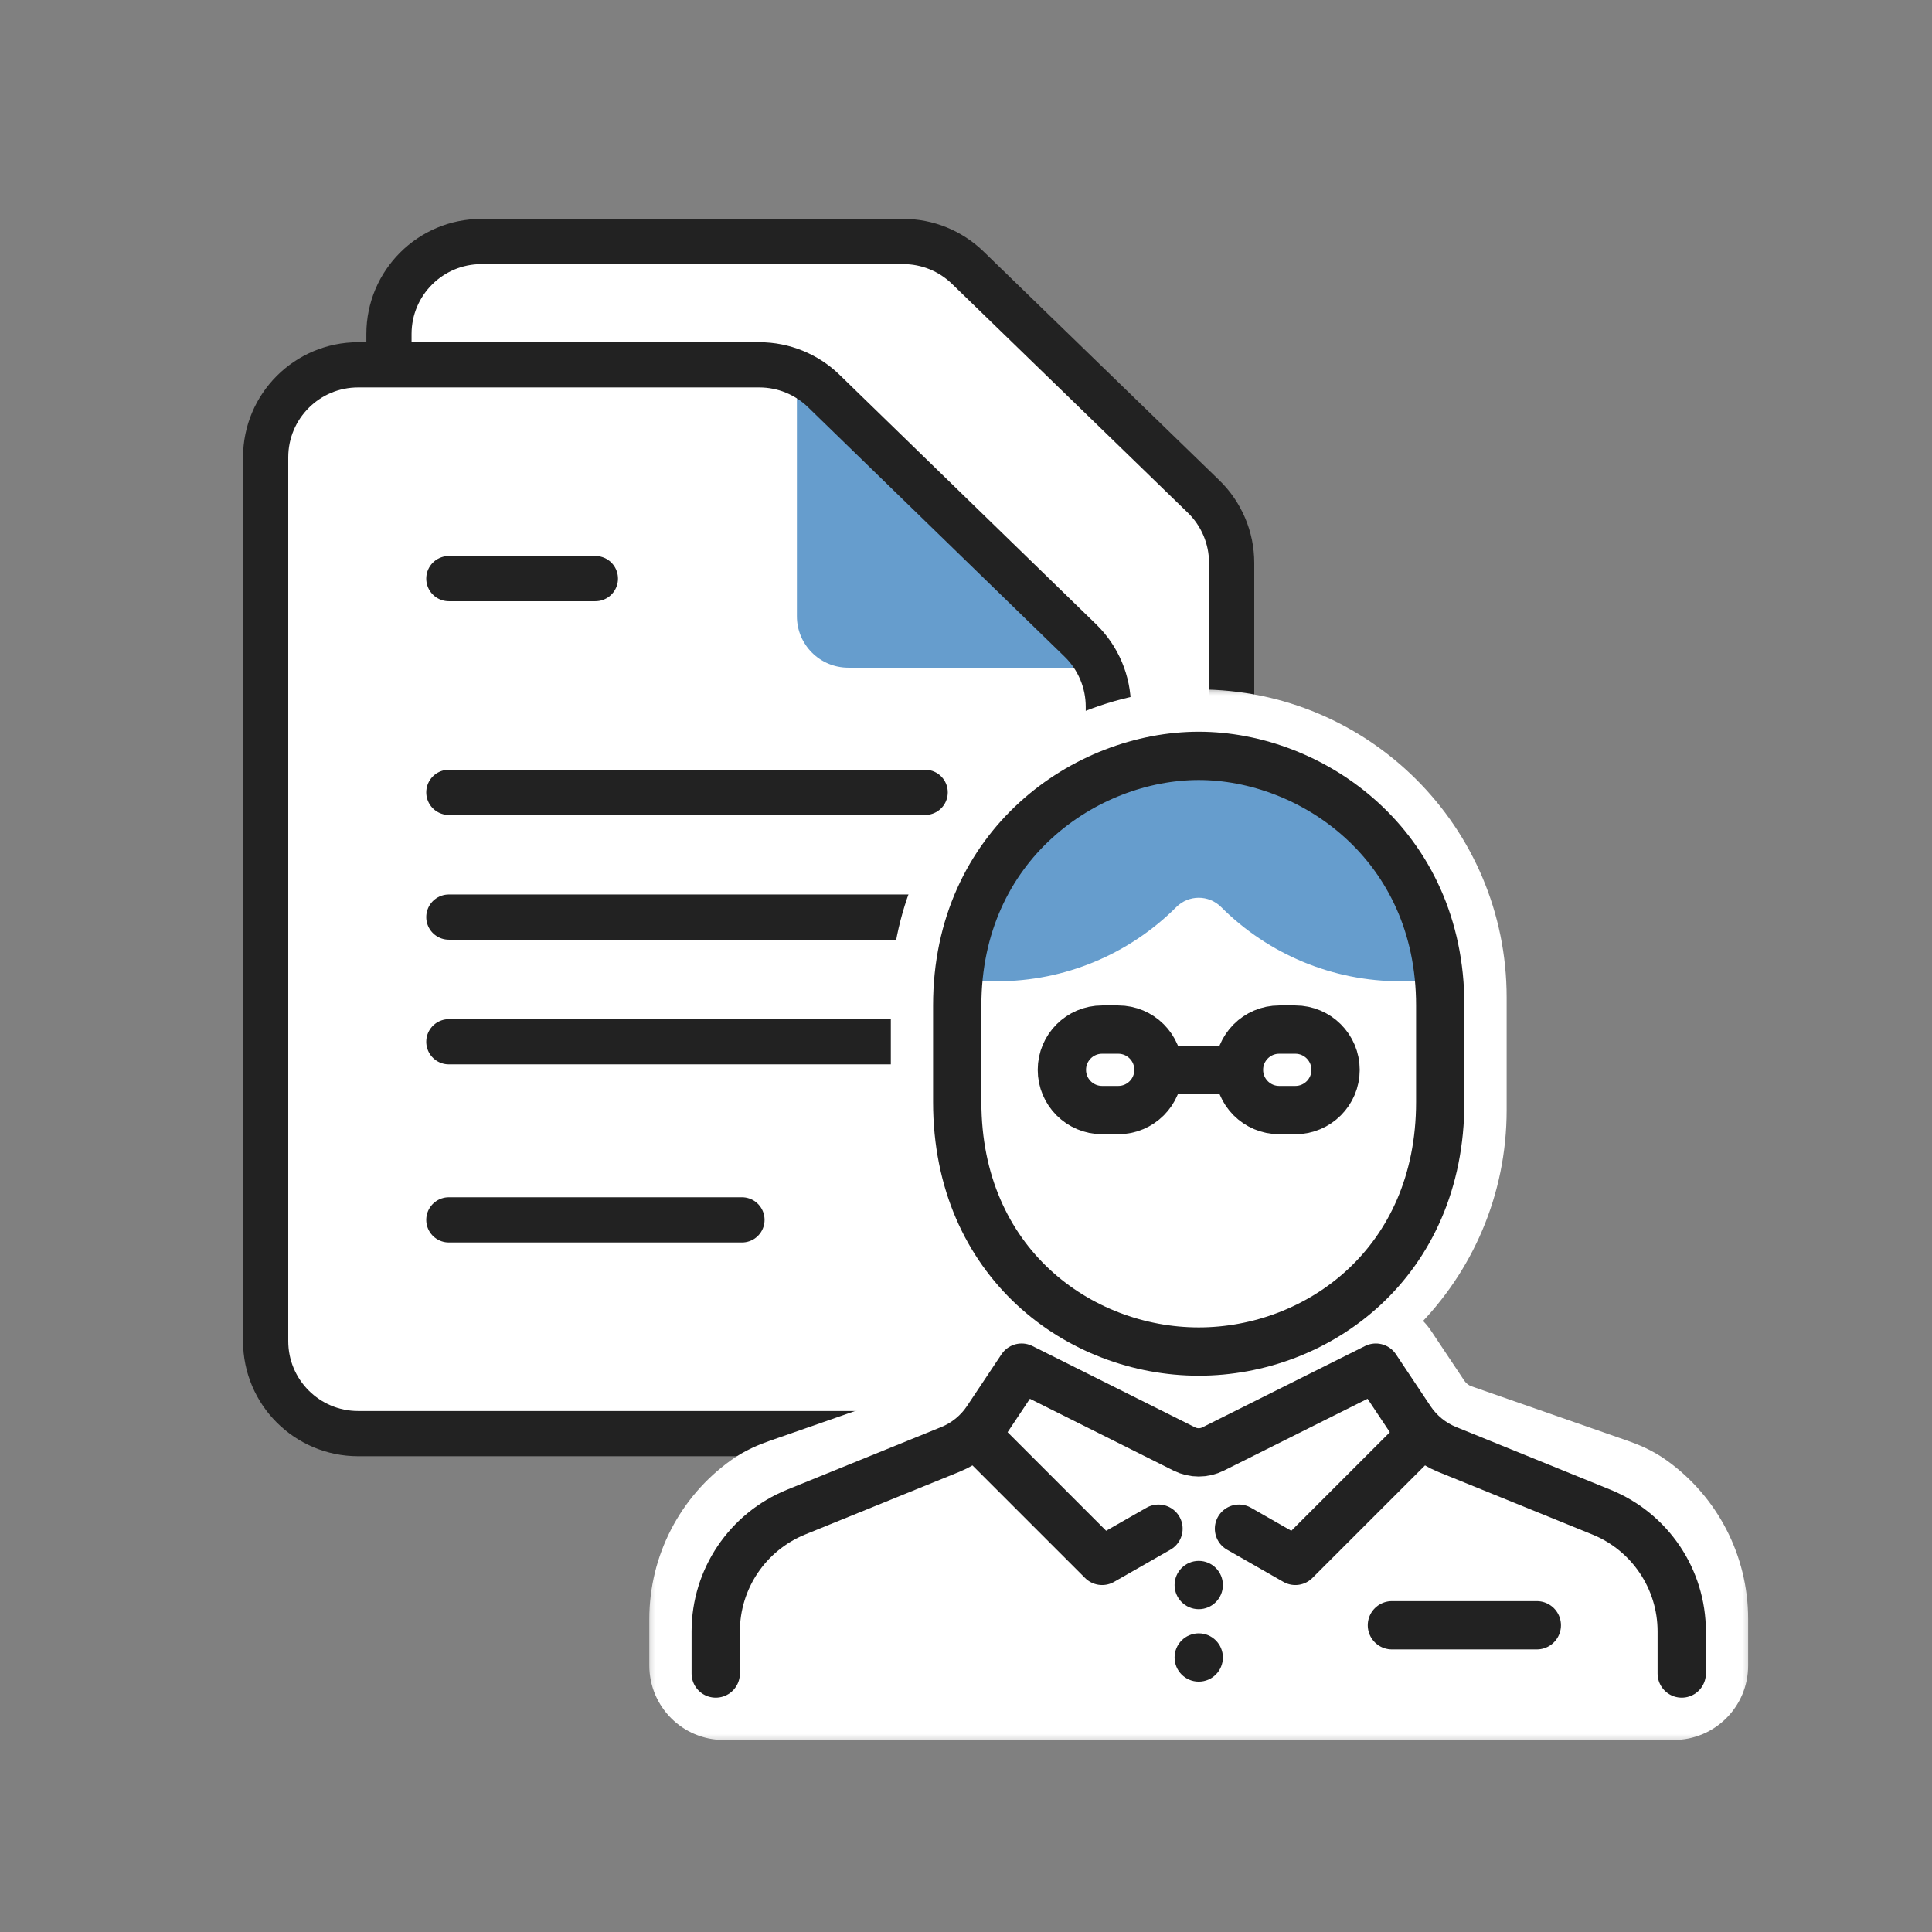
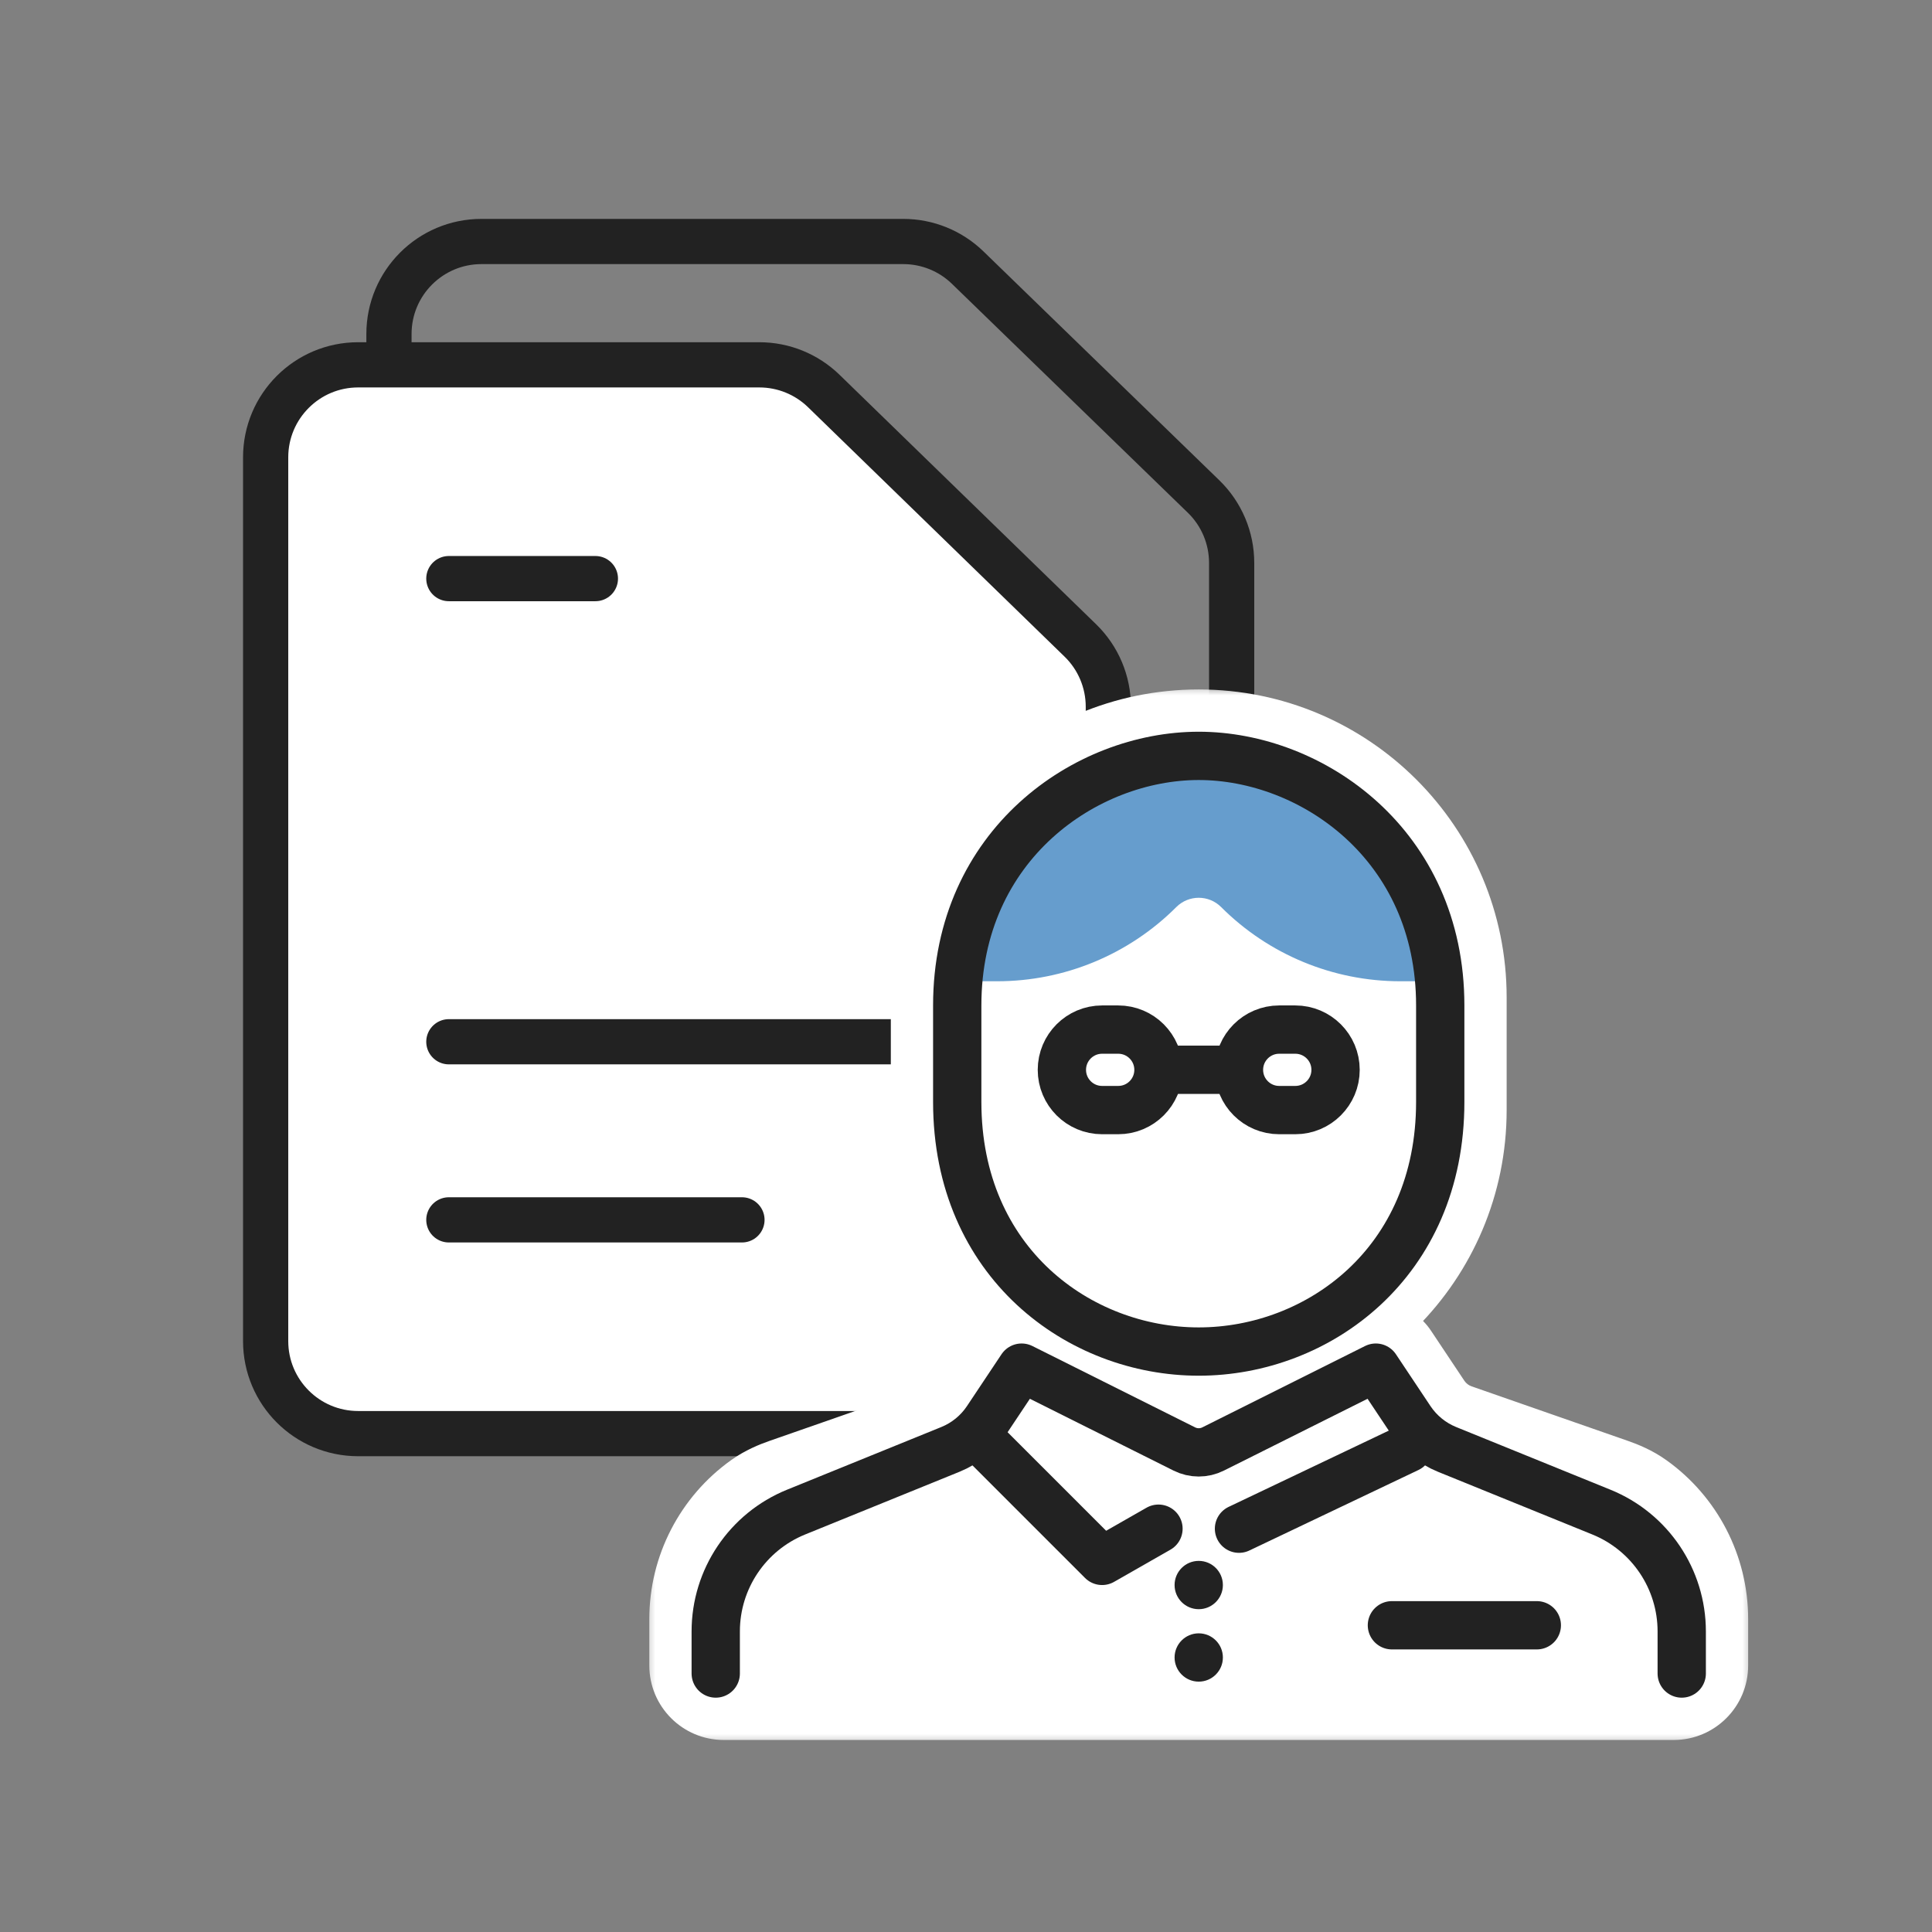
<svg xmlns="http://www.w3.org/2000/svg" width="80" height="80" viewBox="0 0 80 80" fill="none">
  <rect x="0" y="0" width="80" height="80" fill="#808080" stroke="none" />
  <path d="M11 18.937C11 16.822 12.715 15.107 14.83 15.107H31.443C32.441 15.107 33.398 15.496 34.113 16.192L44.734 26.519C45.476 27.24 45.894 28.23 45.894 29.265V55.533C45.894 57.648 44.179 59.363 42.064 59.363H14.83C12.715 59.363 11 57.648 11 55.533V18.937Z" fill="white" />
-   <path d="M16.106 13.83C16.106 11.715 17.821 10 19.936 10H37.403C38.399 10 39.356 10.388 40.07 11.081L49.838 20.56C50.581 21.281 51 22.273 51 23.308V50.426C51 52.541 49.286 54.256 47.171 54.256H19.936C17.821 54.256 16.106 52.541 16.106 50.426V13.83Z" fill="white" />
  <path d="M16.106 15.106V13.83C16.106 11.715 17.821 10 19.936 10H37.403C38.399 10 39.356 10.388 40.07 11.081L49.838 20.56C50.581 21.281 51 22.273 51 23.308V50.426C51 52.541 49.286 54.256 47.171 54.256H45.894" stroke="#222222" stroke-width="1.872" />
-   <path d="M35.126 27.647H44.846C45.228 27.647 45.416 27.182 45.142 26.916L33.72 15.81C33.45 15.547 32.998 15.739 32.998 16.115V25.519C32.998 26.694 33.951 27.647 35.126 27.647Z" fill="#669DCD" />
  <path d="M11 18.937C11 16.822 12.715 15.107 14.83 15.107H31.443C32.441 15.107 33.398 15.496 34.113 16.192L44.734 26.519C45.476 27.24 45.894 28.23 45.894 29.265V55.533C45.894 57.648 44.179 59.363 42.064 59.363H14.83C12.715 59.363 11 57.648 11 55.533V18.937Z" stroke="#222222" stroke-width="1.872" />
  <path d="M18.586 50.512H30.723" stroke="#222222" stroke-width="1.872" stroke-linecap="round" />
  <path d="M18.586 43.137H38.309" stroke="#222222" stroke-width="1.872" stroke-linecap="round" />
-   <path d="M18.586 37.975H38.309" stroke="#222222" stroke-width="1.872" stroke-linecap="round" />
-   <path d="M18.586 32.81H38.309" stroke="#222222" stroke-width="1.872" stroke-linecap="round" />
  <path d="M18.586 23.959H24.654" stroke="#222222" stroke-width="1.872" stroke-linecap="round" />
  <mask id="path-11-outside-1_6330_58324" maskUnits="userSpaceOnUse" x="26.637" y="28.299" width="46" height="44" fill="black">
    <rect fill="white" x="26.637" y="28.299" width="46" height="44" />
-     <path d="M29.637 67.04V68.966C29.637 69.15 29.786 69.299 29.97 69.299H69.303C69.487 69.299 69.637 69.15 69.637 68.966V67.04C69.637 65.307 68.795 63.693 67.401 62.699C67.127 62.503 66.816 62.369 66.498 62.258L60.026 60C59.341 59.761 58.752 59.306 58.35 58.702L56.97 56.632C56.97 56.632 51.349 59.365 49.637 59.965C47.924 59.365 42.303 56.632 42.303 56.632L40.923 58.702C40.521 59.306 39.933 59.761 39.248 60L32.776 62.258C32.458 62.369 32.147 62.503 31.873 62.699C30.478 63.693 29.637 65.307 29.637 67.04Z" />
    <path d="M39.637 41.299C39.637 35.776 44.114 31.299 49.637 31.299C55.16 31.299 59.637 35.776 59.637 41.299V45.965C59.637 51.488 55.16 55.965 49.637 55.965C44.114 55.965 39.637 51.488 39.637 45.965V41.299Z" />
    <path d="M44.303 53.965H54.97V61.299H44.303V53.965Z" />
  </mask>
  <path d="M29.637 67.04V68.966C29.637 69.15 29.786 69.299 29.97 69.299H69.303C69.487 69.299 69.637 69.15 69.637 68.966V67.04C69.637 65.307 68.795 63.693 67.401 62.699C67.127 62.503 66.816 62.369 66.498 62.258L60.026 60C59.341 59.761 58.752 59.306 58.35 58.702L56.97 56.632C56.97 56.632 51.349 59.365 49.637 59.965C47.924 59.365 42.303 56.632 42.303 56.632L40.923 58.702C40.521 59.306 39.933 59.761 39.248 60L32.776 62.258C32.458 62.369 32.147 62.503 31.873 62.699C30.478 63.693 29.637 65.307 29.637 67.04Z" fill="white" />
  <path d="M39.637 41.299C39.637 35.776 44.114 31.299 49.637 31.299C55.16 31.299 59.637 35.776 59.637 41.299V45.965C59.637 51.488 55.16 55.965 49.637 55.965C44.114 55.965 39.637 51.488 39.637 45.965V41.299Z" fill="white" />
  <path d="M44.303 53.965H54.97V61.299H44.303V53.965Z" fill="white" />
  <path d="M42.303 56.632L43.506 54.159C42.269 53.558 40.778 53.962 40.015 55.107L42.303 56.632ZM49.637 59.965L48.727 62.561L49.637 62.88L50.546 62.561L49.637 59.965ZM56.97 56.632L59.258 55.107C58.495 53.962 57.004 53.558 55.767 54.159L56.97 56.632ZM44.303 53.965V51.215H41.553V53.965H44.303ZM54.97 53.965H57.72V51.215H54.97V53.965ZM54.97 61.299V64.049H57.72V61.299H54.97ZM44.303 61.299H41.553V64.049H44.303V61.299ZM60.026 60L59.12 62.597L60.026 60ZM58.35 58.702L60.638 57.177L58.35 58.702ZM67.401 62.699L68.998 60.46L67.401 62.699ZM66.498 62.258L67.404 59.662L66.498 62.258ZM31.873 62.699L30.276 60.46L31.873 62.699ZM32.776 62.258L33.681 64.855L32.776 62.258ZM29.637 68.966H32.387V67.04H29.637H26.887V68.966H29.637ZM69.637 68.966H72.387V67.04H69.637H66.887V68.966H69.637ZM29.97 69.299V72.049H69.303V69.299V66.549H29.97V69.299ZM69.637 68.966H66.887C66.887 67.631 67.969 66.549 69.303 66.549V69.299V72.049C71.006 72.049 72.387 70.668 72.387 68.966H69.637ZM29.637 67.04H32.387C32.387 66.201 32.794 65.419 33.469 64.938L31.873 62.699L30.276 60.46C28.162 61.967 26.887 64.413 26.887 67.04H29.637ZM69.637 67.04H72.387C72.387 64.413 71.112 61.967 68.998 60.46L67.401 62.699L65.804 64.938C66.479 65.419 66.887 66.201 66.887 67.04H69.637ZM29.637 68.966H26.887C26.887 70.668 28.267 72.049 29.97 72.049V69.299V66.549C31.305 66.549 32.387 67.631 32.387 68.966H29.637ZM59.637 41.299H56.887V45.965H59.637H62.387V41.299H59.637ZM39.637 45.965H42.387V41.299H39.637H36.887V45.965H39.637ZM49.637 55.965V53.215C45.633 53.215 42.387 49.97 42.387 45.965H39.637H36.887C36.887 53.007 42.595 58.715 49.637 58.715V55.965ZM59.637 45.965H56.887C56.887 49.97 53.641 53.215 49.637 53.215V55.965V58.715C56.678 58.715 62.387 53.007 62.387 45.965H59.637ZM49.637 31.299V34.049C53.641 34.049 56.887 37.295 56.887 41.299H59.637H62.387C62.387 34.257 56.678 28.549 49.637 28.549V31.299ZM49.637 31.299V28.549C42.595 28.549 36.887 34.257 36.887 41.299H39.637H42.387C42.387 37.295 45.633 34.049 49.637 34.049V31.299ZM44.303 53.965V56.715H54.97V53.965V51.215H44.303V53.965ZM54.97 53.965H52.22V61.299H54.97H57.72V53.965H54.97ZM54.97 61.299V58.549H44.303V61.299V64.049H54.97V61.299ZM44.303 61.299H47.053V53.965H44.303H41.553V61.299H44.303ZM32.776 62.258L33.681 64.855L40.154 62.597L39.248 60L38.342 57.404L31.87 59.662L32.776 62.258ZM40.923 58.702L43.212 60.227L44.592 58.158L42.303 56.632L40.015 55.107L38.635 57.177L40.923 58.702ZM66.498 62.258L67.404 59.662L60.931 57.404L60.026 60L59.12 62.597L65.592 64.855L66.498 62.258ZM58.35 58.702L60.638 57.177L59.258 55.107L56.97 56.632L54.682 58.158L56.062 60.227L58.35 58.702ZM42.303 56.632C41.101 59.105 41.101 59.105 41.101 59.105C41.101 59.105 41.101 59.105 41.101 59.105C41.102 59.106 41.102 59.106 41.102 59.106C41.103 59.106 41.104 59.107 41.106 59.108C41.108 59.109 41.113 59.111 41.118 59.114C41.13 59.119 41.146 59.127 41.167 59.138C41.21 59.158 41.272 59.188 41.352 59.227C41.511 59.304 41.739 59.414 42.019 59.548C42.578 59.816 43.342 60.18 44.162 60.564C45.735 61.301 47.711 62.204 48.727 62.561L49.637 59.965L50.546 57.37C49.85 57.126 48.159 56.363 46.494 55.583C45.694 55.209 44.946 54.852 44.398 54.589C44.124 54.458 43.9 54.35 43.745 54.275C43.668 54.237 43.607 54.208 43.567 54.188C43.546 54.179 43.531 54.171 43.521 54.166C43.516 54.164 43.512 54.162 43.509 54.161C43.508 54.16 43.507 54.16 43.507 54.159C43.506 54.159 43.506 54.159 43.506 54.159C43.506 54.159 43.506 54.159 43.506 54.159C43.506 54.159 43.506 54.159 42.303 56.632ZM56.97 56.632C55.767 54.159 55.767 54.159 55.767 54.159C55.767 54.159 55.767 54.159 55.767 54.159C55.767 54.159 55.767 54.159 55.767 54.159C55.766 54.16 55.765 54.16 55.764 54.161C55.762 54.162 55.758 54.164 55.753 54.166C55.742 54.171 55.727 54.179 55.707 54.188C55.666 54.208 55.606 54.237 55.528 54.275C55.373 54.35 55.15 54.458 54.876 54.589C54.327 54.852 53.579 55.209 52.779 55.583C51.114 56.363 49.423 57.126 48.727 57.37L49.637 59.965L50.546 62.561C51.563 62.204 53.538 61.301 55.112 60.564C55.931 60.18 56.696 59.816 57.254 59.548C57.534 59.414 57.763 59.304 57.922 59.227C58.002 59.188 58.064 59.158 58.106 59.138C58.128 59.127 58.144 59.119 58.155 59.114C58.161 59.111 58.165 59.109 58.168 59.108C58.169 59.107 58.17 59.106 58.171 59.106C58.172 59.106 58.172 59.106 58.172 59.105C58.172 59.105 58.172 59.105 58.172 59.105C58.172 59.105 58.173 59.105 56.97 56.632ZM39.248 60L40.154 62.597C41.404 62.161 42.477 61.329 43.212 60.227L40.923 58.702L38.635 57.177C38.565 57.282 38.462 57.362 38.342 57.404L39.248 60ZM60.026 60L60.931 57.404C60.812 57.362 60.709 57.282 60.638 57.177L58.35 58.702L56.062 60.227C56.796 61.329 57.87 62.161 59.12 62.597L60.026 60ZM67.401 62.699L68.998 60.46C68.418 60.046 67.828 59.81 67.404 59.662L66.498 62.258L65.592 64.855C65.692 64.889 65.752 64.915 65.789 64.932C65.825 64.949 65.825 64.952 65.804 64.938L67.401 62.699ZM31.873 62.699L33.469 64.938C33.449 64.952 33.449 64.949 33.484 64.932C33.521 64.915 33.582 64.889 33.681 64.855L32.776 62.258L31.87 59.662C31.445 59.81 30.856 60.046 30.276 60.46L31.873 62.699Z" fill="white" mask="url(#path-11-outside-1_6330_58324)" />
  <path d="M49.637 31.299C43.237 31.299 39.637 37.521 39.637 40.632H41.291C44.074 40.632 46.742 39.527 48.709 37.559C49.222 37.047 50.052 37.047 50.564 37.559C52.531 39.527 55.2 40.632 57.982 40.632H59.637C59.637 37.521 56.037 31.299 49.637 31.299Z" fill="#669DCD" />
  <path d="M29.637 69.297V67.554C29.637 65.384 30.952 63.43 32.963 62.613L39.353 60.017C39.972 59.765 40.502 59.334 40.872 58.778L42.303 56.631L49.04 59.999C49.416 60.187 49.858 60.187 50.233 59.999L56.97 56.631L58.401 58.778C58.772 59.334 59.301 59.765 59.92 60.017L66.311 62.613C68.322 63.43 69.637 65.384 69.637 67.554V69.297" stroke="#222222" stroke-width="2" stroke-linecap="round" stroke-linejoin="round" />
  <path d="M63.636 67.299H57.636" stroke="#222222" stroke-width="2" stroke-linecap="round" stroke-linejoin="round" />
  <circle cx="49.637" cy="65.633" r="1" fill="#222222" />
  <circle cx="49.637" cy="68.633" r="1" fill="#222222" />
  <path d="M40.97 59.967L45.636 64.633L47.97 63.3" stroke="#222222" stroke-width="2" stroke-linecap="round" stroke-linejoin="round" />
-   <path d="M58.304 59.967L53.637 64.633L51.304 63.3" stroke="#222222" stroke-width="2" stroke-linecap="round" stroke-linejoin="round" />
+   <path d="M58.304 59.967L51.304 63.3" stroke="#222222" stroke-width="2" stroke-linecap="round" stroke-linejoin="round" />
  <path d="M59.637 45.632C59.637 52.299 54.57 55.965 49.637 55.965C44.703 55.965 39.637 52.299 39.637 45.632V41.632C39.637 34.965 44.97 31.299 49.637 31.299C54.303 31.299 59.637 34.965 59.637 41.632C59.637 41.632 59.637 44.477 59.637 45.632Z" stroke="#222222" stroke-width="2" />
  <path d="M43.97 44.3C43.97 43.379 44.716 42.633 45.636 42.633H46.303C47.224 42.633 47.97 43.379 47.97 44.3V44.3C47.97 45.22 47.224 45.966 46.303 45.966H45.636C44.716 45.966 43.97 45.22 43.97 44.3V44.3Z" stroke="#222222" stroke-width="2" />
  <path d="M51.303 44.3C51.303 43.379 52.049 42.633 52.969 42.633H53.636C54.556 42.633 55.303 43.379 55.303 44.3V44.3C55.303 45.22 54.556 45.966 53.636 45.966H52.969C52.049 45.966 51.303 45.22 51.303 44.3V44.3Z" stroke="#222222" stroke-width="2" />
  <path d="M47.97 44.297H51.303" stroke="#222222" stroke-width="2" />
</svg>